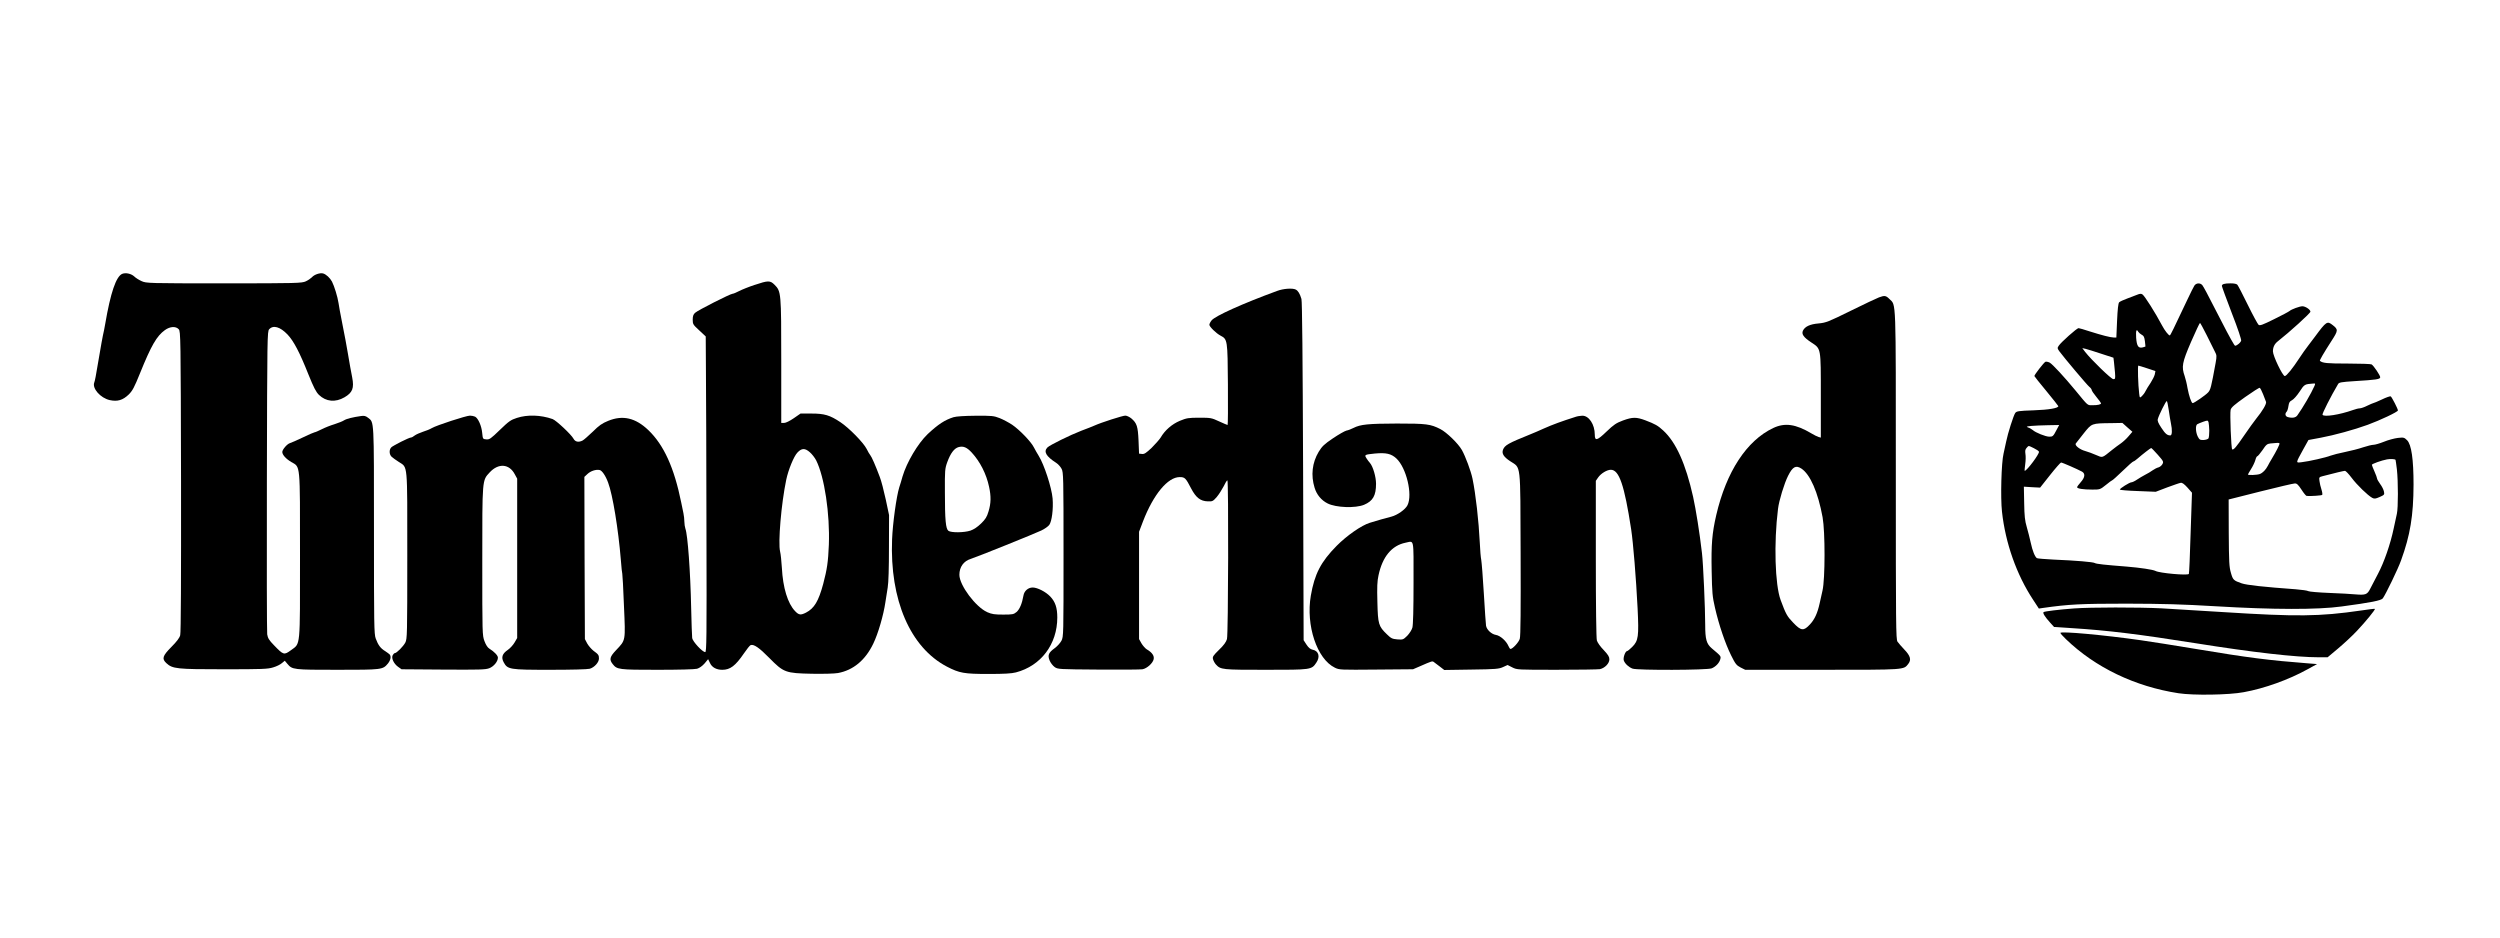
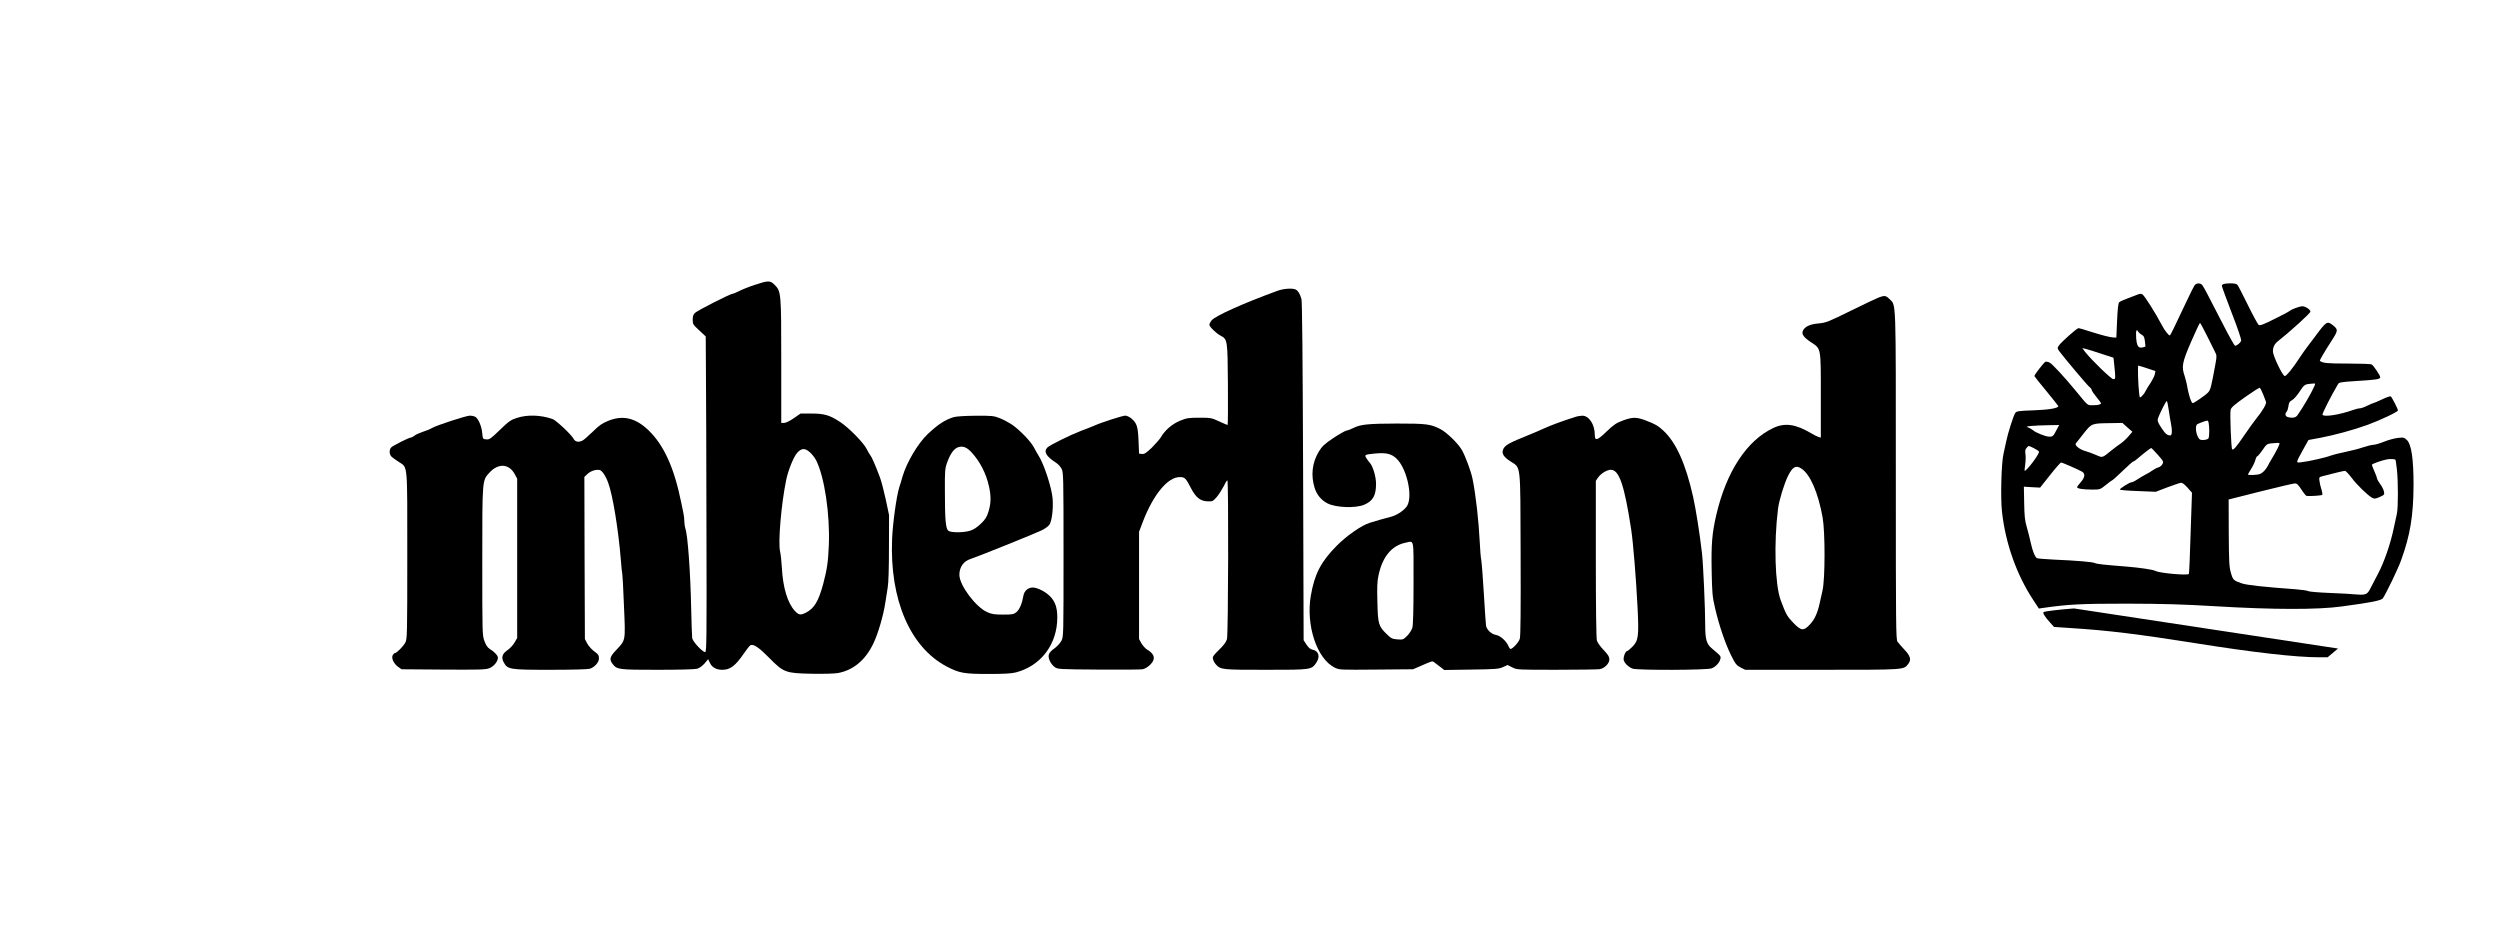
<svg xmlns="http://www.w3.org/2000/svg" version="1.0" width="2400pt" height="900pt" viewBox="0 0 2400 900" preserveAspectRatio="xMidYMid meet">
  <g transform="translate(0,900) scale(0.1,-0.1)" fill="#000000" stroke="none">
-     <path d="M1173 6371 c-59 -26 -112 -182 -163 -481 -6 -36 -16 -85 -22 -110 -5 -25 -21 -110 -34 -190 -36 -215 -42 -243 -49 -262 -22 -56 59 -149 149 -169 74 -16 125 -1 182 54 36 36 53 67 109 206 107 264 159 355 238 412 50 36 105 39 133 8 18 -21 19 -61 22 -1461 1 -924 -1 -1453 -8 -1476 -6 -25 -34 -62 -85 -113 -85 -86 -93 -113 -48 -155 59 -55 100 -59 553 -59 369 0 421 2 472 18 32 9 70 28 84 41 l28 23 25 -30 c47 -56 55 -57 481 -57 428 0 434 1 483 59 26 32 34 66 19 87 -4 5 -24 20 -44 33 -44 26 -68 58 -91 121 -16 42 -17 134 -17 1038 0 1080 2 1035 -56 1081 -23 18 -37 22 -69 17 -78 -11 -139 -26 -162 -41 -13 -9 -54 -25 -91 -37 -37 -11 -93 -33 -124 -49 -32 -16 -62 -29 -68 -29 -5 0 -56 -22 -112 -49 -57 -27 -113 -52 -125 -55 -28 -9 -73 -62 -73 -85 0 -27 35 -66 86 -96 89 -52 84 1 84 -897 0 -902 6 -841 -87 -910 -66 -48 -72 -47 -162 47 -49 50 -60 69 -66 106 -3 24 -5 688 -3 1475 3 1392 4 1432 22 1453 39 43 105 24 176 -50 59 -62 116 -170 201 -384 51 -126 72 -167 101 -196 68 -65 157 -74 245 -23 77 45 94 87 74 191 -12 60 -26 138 -41 228 -13 80 -29 162 -60 320 -12 61 -26 135 -30 165 -9 60 -40 162 -63 207 -19 35 -55 69 -85 78 -29 8 -85 -10 -108 -37 -11 -11 -37 -29 -59 -39 -38 -17 -83 -19 -785 -19 -728 0 -746 1 -790 21 -25 11 -57 31 -71 45 -29 27 -82 39 -116 25z" />
    <path d="M7245 6265 c-55 -18 -122 -45 -149 -59 -27 -14 -55 -26 -63 -26 -21 0 -335 -159 -360 -183 -17 -15 -23 -32 -23 -66 0 -43 4 -49 63 -103 l62 -58 2 -338 c2 -185 4 -867 5 -1515 3 -1056 1 -1177 -12 -1177 -27 0 -119 100 -125 134 -2 17 -7 150 -10 296 -7 339 -33 697 -55 754 -5 15 -10 45 -10 67 0 22 -4 59 -9 82 -5 23 -15 69 -21 102 -68 336 -167 553 -316 696 -124 118 -245 146 -385 89 -59 -24 -88 -44 -148 -104 -42 -40 -86 -79 -98 -85 -39 -20 -71 -13 -87 17 -21 40 -166 176 -201 189 -114 40 -242 44 -343 11 -59 -19 -77 -32 -163 -115 -88 -85 -100 -94 -131 -91 -33 3 -33 4 -39 63 -6 66 -38 139 -68 155 -11 5 -33 10 -49 10 -36 0 -324 -94 -367 -120 -16 -10 -55 -26 -85 -35 -30 -10 -66 -26 -79 -36 -13 -11 -29 -19 -35 -19 -19 0 -170 -76 -189 -94 -23 -23 -21 -69 3 -91 11 -10 41 -32 68 -49 88 -58 82 5 82 -899 0 -770 -1 -799 -19 -836 -20 -37 -83 -101 -101 -101 -5 0 -14 -9 -20 -20 -15 -28 10 -81 51 -111 l34 -24 400 -3 c348 -2 405 -1 442 13 44 17 83 65 83 102 0 20 -35 57 -82 86 -17 10 -34 37 -47 72 -21 55 -21 71 -21 764 0 797 -2 777 71 856 84 91 188 83 241 -18 l23 -42 0 -765 0 -765 -25 -43 c-14 -24 -43 -56 -65 -71 -53 -36 -65 -71 -40 -118 38 -70 54 -73 445 -73 205 0 360 4 382 10 44 13 88 61 88 98 0 33 -5 40 -53 75 -20 16 -47 47 -60 70 l-22 42 -3 778 -2 779 30 28 c31 29 81 45 116 38 23 -4 58 -55 82 -121 44 -116 98 -448 122 -740 5 -71 12 -132 14 -135 2 -4 10 -142 16 -307 15 -345 18 -327 -76 -427 -60 -63 -67 -89 -32 -133 41 -53 58 -55 430 -55 204 0 358 4 380 10 23 7 50 26 72 51 l34 41 18 -37 c19 -42 62 -65 118 -65 76 0 126 38 208 158 27 40 56 76 64 79 30 11 82 -24 179 -123 138 -140 155 -147 410 -152 114 -2 215 1 250 7 146 27 262 123 338 281 47 96 99 276 117 400 5 36 15 99 22 140 8 48 12 187 12 385 l1 310 -32 151 c-18 83 -43 180 -57 215 -42 112 -78 194 -91 209 -7 8 -23 35 -35 60 -31 61 -169 202 -252 257 -102 68 -154 83 -278 83 l-105 0 -65 -45 c-38 -26 -76 -45 -92 -45 l-28 0 0 593 c0 661 -1 670 -65 734 -42 42 -61 41 -190 -2z m530 -1607 c20 -17 47 -52 60 -77 80 -159 133 -514 122 -811 -7 -167 -17 -234 -54 -375 -45 -167 -86 -235 -165 -276 -51 -26 -69 -24 -105 14 -71 74 -117 224 -127 416 -4 63 -11 133 -17 156 -21 84 11 460 59 690 20 95 73 225 107 260 41 44 73 45 120 3z" />
    <path d="M21066 6258 c-8 -13 -37 -70 -64 -128 -138 -292 -166 -350 -172 -350 -12 0 -48 46 -74 95 -65 123 -168 286 -189 299 -12 8 -25 7 -49 -3 -18 -7 -62 -24 -97 -37 -36 -13 -70 -29 -77 -36 -9 -9 -15 -67 -20 -175 l-7 -163 -26 0 c-33 1 -111 21 -231 59 -51 17 -100 31 -106 31 -16 0 -169 -136 -190 -169 -15 -22 -14 -26 7 -55 45 -61 264 -321 286 -339 13 -10 23 -24 23 -30 0 -7 20 -37 45 -67 25 -30 45 -58 45 -61 0 -12 -30 -19 -80 -19 -53 0 -40 -11 -165 141 -107 130 -222 254 -248 268 -14 7 -32 11 -41 8 -14 -6 -106 -124 -106 -137 0 -3 52 -68 115 -144 63 -77 115 -142 115 -145 0 -19 -91 -35 -237 -40 -146 -5 -164 -8 -177 -26 -16 -23 -71 -194 -87 -275 -6 -30 -17 -82 -25 -115 -21 -85 -30 -423 -15 -557 33 -302 140 -605 299 -846 l55 -84 41 6 c245 35 363 41 801 41 355 -1 536 -6 855 -25 553 -33 978 -34 1210 -2 283 38 379 57 395 78 28 39 146 282 175 364 88 242 119 429 120 728 0 242 -20 384 -62 426 -28 27 -32 28 -89 22 -33 -4 -93 -20 -134 -37 -40 -16 -85 -29 -100 -29 -15 0 -59 -11 -99 -24 -40 -14 -118 -34 -173 -45 -55 -11 -118 -27 -139 -35 -45 -18 -207 -55 -278 -63 -59 -7 -59 -12 15 123 l50 90 118 22 c129 24 319 76 451 124 118 43 290 124 290 138 0 15 -58 127 -69 135 -6 3 -44 -10 -85 -30 -41 -19 -78 -35 -83 -35 -4 0 -30 -12 -58 -25 -27 -14 -60 -25 -71 -25 -12 0 -41 -7 -65 -16 -130 -46 -278 -69 -293 -46 -6 9 83 183 150 296 9 15 32 19 155 27 213 13 249 18 249 38 0 17 -62 110 -83 123 -6 4 -110 8 -230 8 -197 0 -240 4 -266 26 -5 4 37 76 111 191 65 100 66 110 12 152 -53 42 -61 37 -169 -109 -11 -15 -40 -54 -65 -86 -25 -32 -63 -86 -85 -120 -65 -100 -125 -174 -141 -174 -21 0 -114 194 -114 237 0 40 15 71 45 95 115 90 315 272 315 286 0 20 -48 52 -77 52 -26 0 -105 -29 -123 -45 -8 -7 -75 -43 -149 -79 -111 -55 -136 -64 -149 -54 -8 7 -55 93 -103 191 -48 98 -93 185 -100 193 -7 9 -31 14 -64 14 -61 0 -85 -7 -85 -25 0 -7 43 -124 95 -260 60 -154 93 -254 90 -266 -4 -11 -18 -27 -32 -36 -24 -16 -26 -16 -37 1 -28 44 -93 166 -187 351 -55 110 -108 208 -117 218 -21 24 -59 21 -76 -5z m118 -475 c32 -65 67 -135 78 -157 19 -36 20 -43 8 -110 -43 -236 -49 -258 -72 -283 -23 -26 -135 -103 -148 -103 -13 0 -36 70 -50 145 -6 39 -19 90 -27 114 -32 91 -25 129 61 329 44 100 82 182 86 182 3 0 32 -53 64 -117z m-656 31 c5 -8 20 -21 33 -28 19 -9 25 -22 30 -61 3 -28 6 -51 5 -52 -1 -1 -12 -4 -26 -8 -42 -10 -57 12 -63 93 -4 70 3 89 21 56z m-356 -210 l117 -38 5 -41 c3 -22 7 -68 10 -102 4 -58 3 -63 -16 -63 -20 0 -210 184 -271 262 l-27 36 32 -7 c18 -5 86 -25 150 -47z m441 -140 l79 -26 -6 -32 c-4 -17 -22 -53 -40 -81 -19 -27 -41 -64 -49 -80 -8 -17 -24 -38 -35 -48 -20 -19 -21 -18 -26 25 -10 80 -16 268 -8 268 4 0 42 -12 85 -26z m1605 -171 c-29 -67 -112 -209 -163 -280 -16 -23 -48 -29 -92 -17 -25 7 -30 33 -11 52 6 6 14 31 17 54 5 34 12 45 34 56 16 8 48 44 73 82 46 71 48 72 131 78 21 2 22 0 11 -25z m-493 -76 c13 -32 26 -65 29 -75 6 -19 -33 -86 -95 -162 -20 -25 -72 -97 -115 -160 -76 -112 -102 -142 -115 -134 -10 6 -23 345 -15 380 6 23 35 48 139 122 72 51 135 91 140 89 5 -1 20 -29 32 -60z m-905 -154 c7 -49 16 -106 21 -128 14 -63 11 -115 -5 -115 -31 0 -49 15 -87 73 -30 45 -39 67 -34 84 9 36 77 173 86 173 4 0 12 -39 19 -87z m389 -198 c0 -33 -3 -66 -8 -74 -5 -7 -26 -14 -47 -15 -34 -1 -40 3 -56 34 -20 41 -23 105 -5 117 6 4 32 15 57 24 44 15 45 15 52 -5 3 -12 6 -48 7 -81z m-786 32 l48 -42 -37 -43 c-20 -24 -53 -54 -73 -68 -20 -13 -58 -42 -86 -64 -98 -79 -88 -76 -153 -48 -31 14 -78 31 -103 38 -53 14 -105 55 -91 73 5 7 39 50 76 97 78 97 73 96 266 98 l105 2 48 -43z m-680 -24 c-32 -62 -37 -66 -72 -65 -34 1 -128 38 -156 63 -11 9 -31 21 -45 25 -21 8 -17 10 30 15 30 3 103 6 162 7 l106 2 -25 -47z m2140 -129 c5 -6 -29 -74 -76 -152 -12 -20 -29 -49 -36 -64 -20 -38 -48 -68 -78 -79 -25 -9 -113 -13 -113 -4 0 2 14 26 30 52 17 26 35 65 41 85 5 21 14 38 19 38 5 0 27 27 50 59 35 53 44 60 77 64 69 7 80 7 86 1z m-2359 -46 c25 -12 47 -27 50 -34 7 -19 -116 -184 -137 -184 -2 0 0 28 5 63 5 34 6 79 2 100 -4 29 -2 43 12 58 21 23 14 23 68 -3z m1191 -64 c54 -61 57 -67 44 -90 -7 -13 -24 -27 -38 -31 -14 -3 -39 -16 -56 -28 -16 -12 -49 -32 -72 -43 -23 -12 -58 -33 -79 -47 -20 -14 -44 -25 -52 -25 -18 0 -112 -59 -112 -70 0 -4 78 -11 173 -14 l172 -7 110 42 c61 22 119 43 130 44 14 3 34 -12 64 -45 l44 -50 -13 -387 c-6 -214 -14 -390 -17 -393 -16 -16 -281 8 -320 29 -25 13 -146 31 -278 42 -207 16 -291 25 -305 34 -16 10 -180 24 -395 33 -82 4 -155 10 -161 14 -19 13 -42 69 -59 148 -9 41 -26 109 -38 150 -18 60 -23 106 -25 232 l-3 156 78 -5 78 -4 95 120 c52 66 100 120 106 121 12 0 158 -64 202 -88 32 -19 28 -55 -13 -101 -19 -21 -35 -43 -35 -48 0 -14 59 -23 148 -23 72 0 74 1 129 45 30 25 58 45 61 45 4 0 49 41 100 90 51 50 97 90 102 90 5 0 24 13 42 29 47 41 122 99 129 100 3 1 32 -29 64 -65z m2282 -48 c1 -1 7 -42 13 -91 13 -115 13 -372 0 -427 -5 -24 -19 -88 -31 -143 -31 -148 -92 -324 -150 -433 -28 -53 -62 -118 -75 -144 -28 -56 -45 -62 -141 -54 -37 4 -151 10 -253 14 -102 4 -192 12 -200 17 -8 6 -62 13 -120 18 -304 22 -471 40 -520 57 -78 27 -84 33 -103 100 -17 57 -19 104 -21 385 l-1 320 305 77 c168 42 316 77 330 77 20 1 33 -12 64 -59 21 -33 43 -60 50 -61 42 -3 142 4 149 10 4 4 1 27 -7 52 -8 24 -17 61 -19 81 -5 36 -4 38 31 47 118 31 202 51 214 51 7 0 36 -30 63 -66 52 -70 156 -170 198 -193 21 -11 31 -10 72 8 45 20 47 23 41 52 -3 17 -19 50 -36 72 -16 23 -30 46 -30 53 0 6 -11 37 -25 68 -14 31 -25 60 -25 64 0 9 92 42 145 52 33 6 72 4 82 -4z" />
    <path d="M12260 6207 c-333 -122 -596 -241 -629 -283 -12 -15 -21 -33 -21 -42 0 -18 65 -82 107 -104 67 -35 68 -40 71 -470 2 -214 0 -388 -3 -388 -4 0 -40 16 -82 35 -73 34 -81 35 -190 35 -104 0 -121 -3 -187 -30 -75 -32 -142 -89 -184 -161 -12 -19 -51 -63 -86 -98 -53 -50 -71 -62 -93 -59 l-28 3 -5 125 c-6 137 -16 168 -70 214 -18 14 -43 26 -57 26 -26 0 -231 -66 -295 -95 -18 -8 -75 -31 -127 -50 -109 -42 -301 -137 -325 -160 -40 -40 -14 -86 83 -148 19 -12 42 -38 52 -57 18 -33 19 -75 19 -823 0 -772 0 -789 -20 -828 -11 -21 -40 -53 -63 -70 -61 -44 -71 -68 -51 -119 9 -22 30 -50 48 -63 31 -22 36 -22 421 -25 215 -2 405 0 423 3 43 8 99 58 107 96 8 33 -15 66 -67 96 -14 9 -37 35 -50 57 l-23 41 0 515 0 515 38 100 c100 259 238 425 352 425 50 0 58 -9 110 -109 46 -88 89 -122 160 -124 44 -2 50 1 86 42 21 25 50 71 66 102 15 32 31 58 36 58 12 1 9 -1478 -4 -1524 -8 -28 -30 -59 -76 -103 -57 -56 -64 -67 -58 -90 4 -15 16 -38 28 -51 46 -50 58 -51 479 -51 438 0 439 0 485 69 39 57 22 113 -36 124 -21 4 -39 19 -58 48 l-28 43 -5 1620 c-4 1099 -9 1632 -16 1656 -15 51 -32 78 -54 90 -30 16 -120 10 -180 -13z" />
    <path d="M18038 6145 c-21 -8 -143 -65 -270 -128 -217 -107 -238 -115 -309 -122 -84 -7 -132 -30 -151 -70 -15 -33 7 -64 80 -112 95 -63 92 -45 92 -511 l0 -403 -22 6 c-13 4 -43 19 -68 34 -151 90 -255 105 -367 52 -255 -121 -450 -419 -547 -836 -40 -175 -49 -280 -44 -536 4 -210 7 -246 32 -354 38 -165 98 -342 154 -455 42 -85 52 -97 92 -118 l44 -22 738 0 c803 0 782 -1 827 56 32 40 21 78 -38 139 -26 27 -55 61 -65 75 -15 22 -16 154 -16 1595 0 1734 4 1630 -62 1695 -33 33 -46 35 -100 15z m-745 -1643 c85 -56 160 -228 204 -468 25 -139 25 -592 -1 -704 -9 -41 -22 -97 -28 -125 -20 -91 -48 -152 -92 -199 -61 -66 -85 -64 -162 17 -58 60 -70 82 -120 217 -54 147 -66 547 -25 875 9 78 60 245 97 318 44 87 74 103 127 69z" />
    <path d="M9154 4995 c-85 -27 -147 -68 -248 -162 -95 -91 -201 -270 -242 -408 -9 -33 -23 -80 -31 -103 -27 -86 -63 -345 -69 -500 -23 -580 174 -1038 527 -1222 120 -62 164 -70 399 -70 150 0 221 4 263 15 240 63 397 270 397 527 0 93 -19 151 -68 202 -43 45 -123 86 -168 86 -44 0 -82 -33 -89 -78 -13 -76 -37 -132 -66 -157 -28 -23 -38 -25 -129 -25 -83 0 -108 4 -152 23 -112 50 -268 259 -268 359 0 75 41 132 110 153 50 15 619 244 676 272 32 15 67 40 77 54 25 34 40 154 32 254 -9 104 -81 326 -134 410 -14 22 -34 58 -45 79 -27 55 -138 170 -210 219 -32 21 -86 50 -119 63 -56 22 -74 24 -231 23 -109 -1 -186 -6 -212 -14z m175 -340 c80 -87 140 -205 166 -328 20 -92 19 -157 -5 -236 -16 -54 -29 -75 -72 -117 -35 -34 -70 -57 -102 -68 -61 -20 -185 -21 -211 -2 -26 19 -34 103 -34 372 -1 210 0 224 23 288 31 85 67 133 109 144 45 12 79 -2 126 -53z" />
    <path d="M15125 4998 c-129 -41 -220 -74 -305 -112 -41 -19 -100 -44 -130 -56 -211 -85 -244 -104 -261 -147 -14 -37 6 -69 68 -110 106 -71 98 6 101 -888 2 -531 0 -792 -8 -817 -9 -33 -69 -98 -89 -98 -5 0 -14 13 -20 28 -21 49 -78 100 -121 107 -42 7 -87 49 -94 88 -2 12 -12 150 -21 307 -9 157 -21 303 -25 325 -5 22 -11 96 -14 165 -10 208 -39 466 -70 615 -15 72 -67 213 -102 275 -35 62 -146 170 -207 201 -95 48 -131 53 -417 53 -275 -1 -349 -8 -416 -42 -21 -11 -52 -23 -69 -26 -16 -4 -74 -37 -129 -74 -84 -57 -104 -76 -137 -130 -62 -104 -76 -225 -39 -344 20 -67 65 -121 125 -151 81 -41 267 -47 350 -13 85 36 115 88 115 202 0 66 -29 165 -58 199 -10 11 -26 32 -35 47 -20 32 -16 34 81 44 108 10 157 -1 207 -47 96 -89 158 -347 107 -449 -20 -41 -97 -95 -155 -110 -54 -14 -138 -37 -207 -59 -79 -24 -221 -123 -318 -221 -152 -154 -212 -270 -248 -478 -49 -286 59 -609 231 -692 43 -21 53 -21 397 -18 l353 3 65 28 c116 51 120 52 134 42 7 -6 33 -25 57 -43 l44 -34 260 4 c233 3 265 6 304 24 l44 20 45 -23 c45 -23 50 -23 427 -23 211 0 397 3 414 6 47 10 91 55 91 94 0 25 -12 44 -55 90 -31 31 -60 73 -65 91 -6 21 -10 331 -10 783 l0 750 22 32 c27 39 85 74 122 74 80 0 130 -147 195 -570 20 -133 47 -465 62 -760 13 -271 8 -311 -52 -371 -21 -21 -43 -39 -48 -39 -18 0 -42 -67 -32 -92 11 -30 48 -64 84 -77 45 -17 719 -15 760 3 40 17 73 53 82 88 7 29 7 29 -81 103 -52 44 -64 87 -64 227 0 152 -19 590 -31 688 -23 199 -58 416 -85 540 -71 317 -164 524 -287 637 -51 47 -77 62 -172 98 -86 32 -122 32 -215 -2 -64 -24 -87 -39 -157 -106 -91 -88 -113 -93 -113 -30 0 99 -57 184 -121 182 -19 -1 -47 -5 -64 -11z m-1555 -1590 c0 -256 -4 -407 -11 -433 -6 -22 -28 -56 -50 -79 -38 -37 -41 -38 -95 -34 -49 4 -60 10 -100 49 -80 77 -86 97 -91 308 -4 146 -2 202 11 259 38 178 127 285 259 312 85 16 77 58 77 -382z" />
-     <path d="M19910 3159 c-145 -11 -278 -27 -291 -35 -12 -7 12 -46 63 -102 l37 -41 168 -11 c350 -22 643 -58 1191 -145 551 -88 963 -135 1185 -135 l82 0 100 84 c55 46 137 122 182 170 83 88 178 204 172 211 -2 2 -62 -5 -134 -16 -398 -58 -616 -60 -1325 -15 -217 14 -483 30 -590 36 -226 11 -673 11 -840 -1z" />
-     <path d="M19780 2924 c0 -6 24 -32 53 -60 282 -272 663 -455 1080 -519 142 -22 485 -17 627 10 199 36 432 120 609 218 l95 52 -90 7 c-366 28 -579 55 -1074 138 -195 33 -434 70 -530 84 -358 51 -770 88 -770 70z" />
+     <path d="M19910 3159 c-145 -11 -278 -27 -291 -35 -12 -7 12 -46 63 -102 l37 -41 168 -11 c350 -22 643 -58 1191 -145 551 -88 963 -135 1185 -135 l82 0 100 84 z" />
  </g>
</svg>